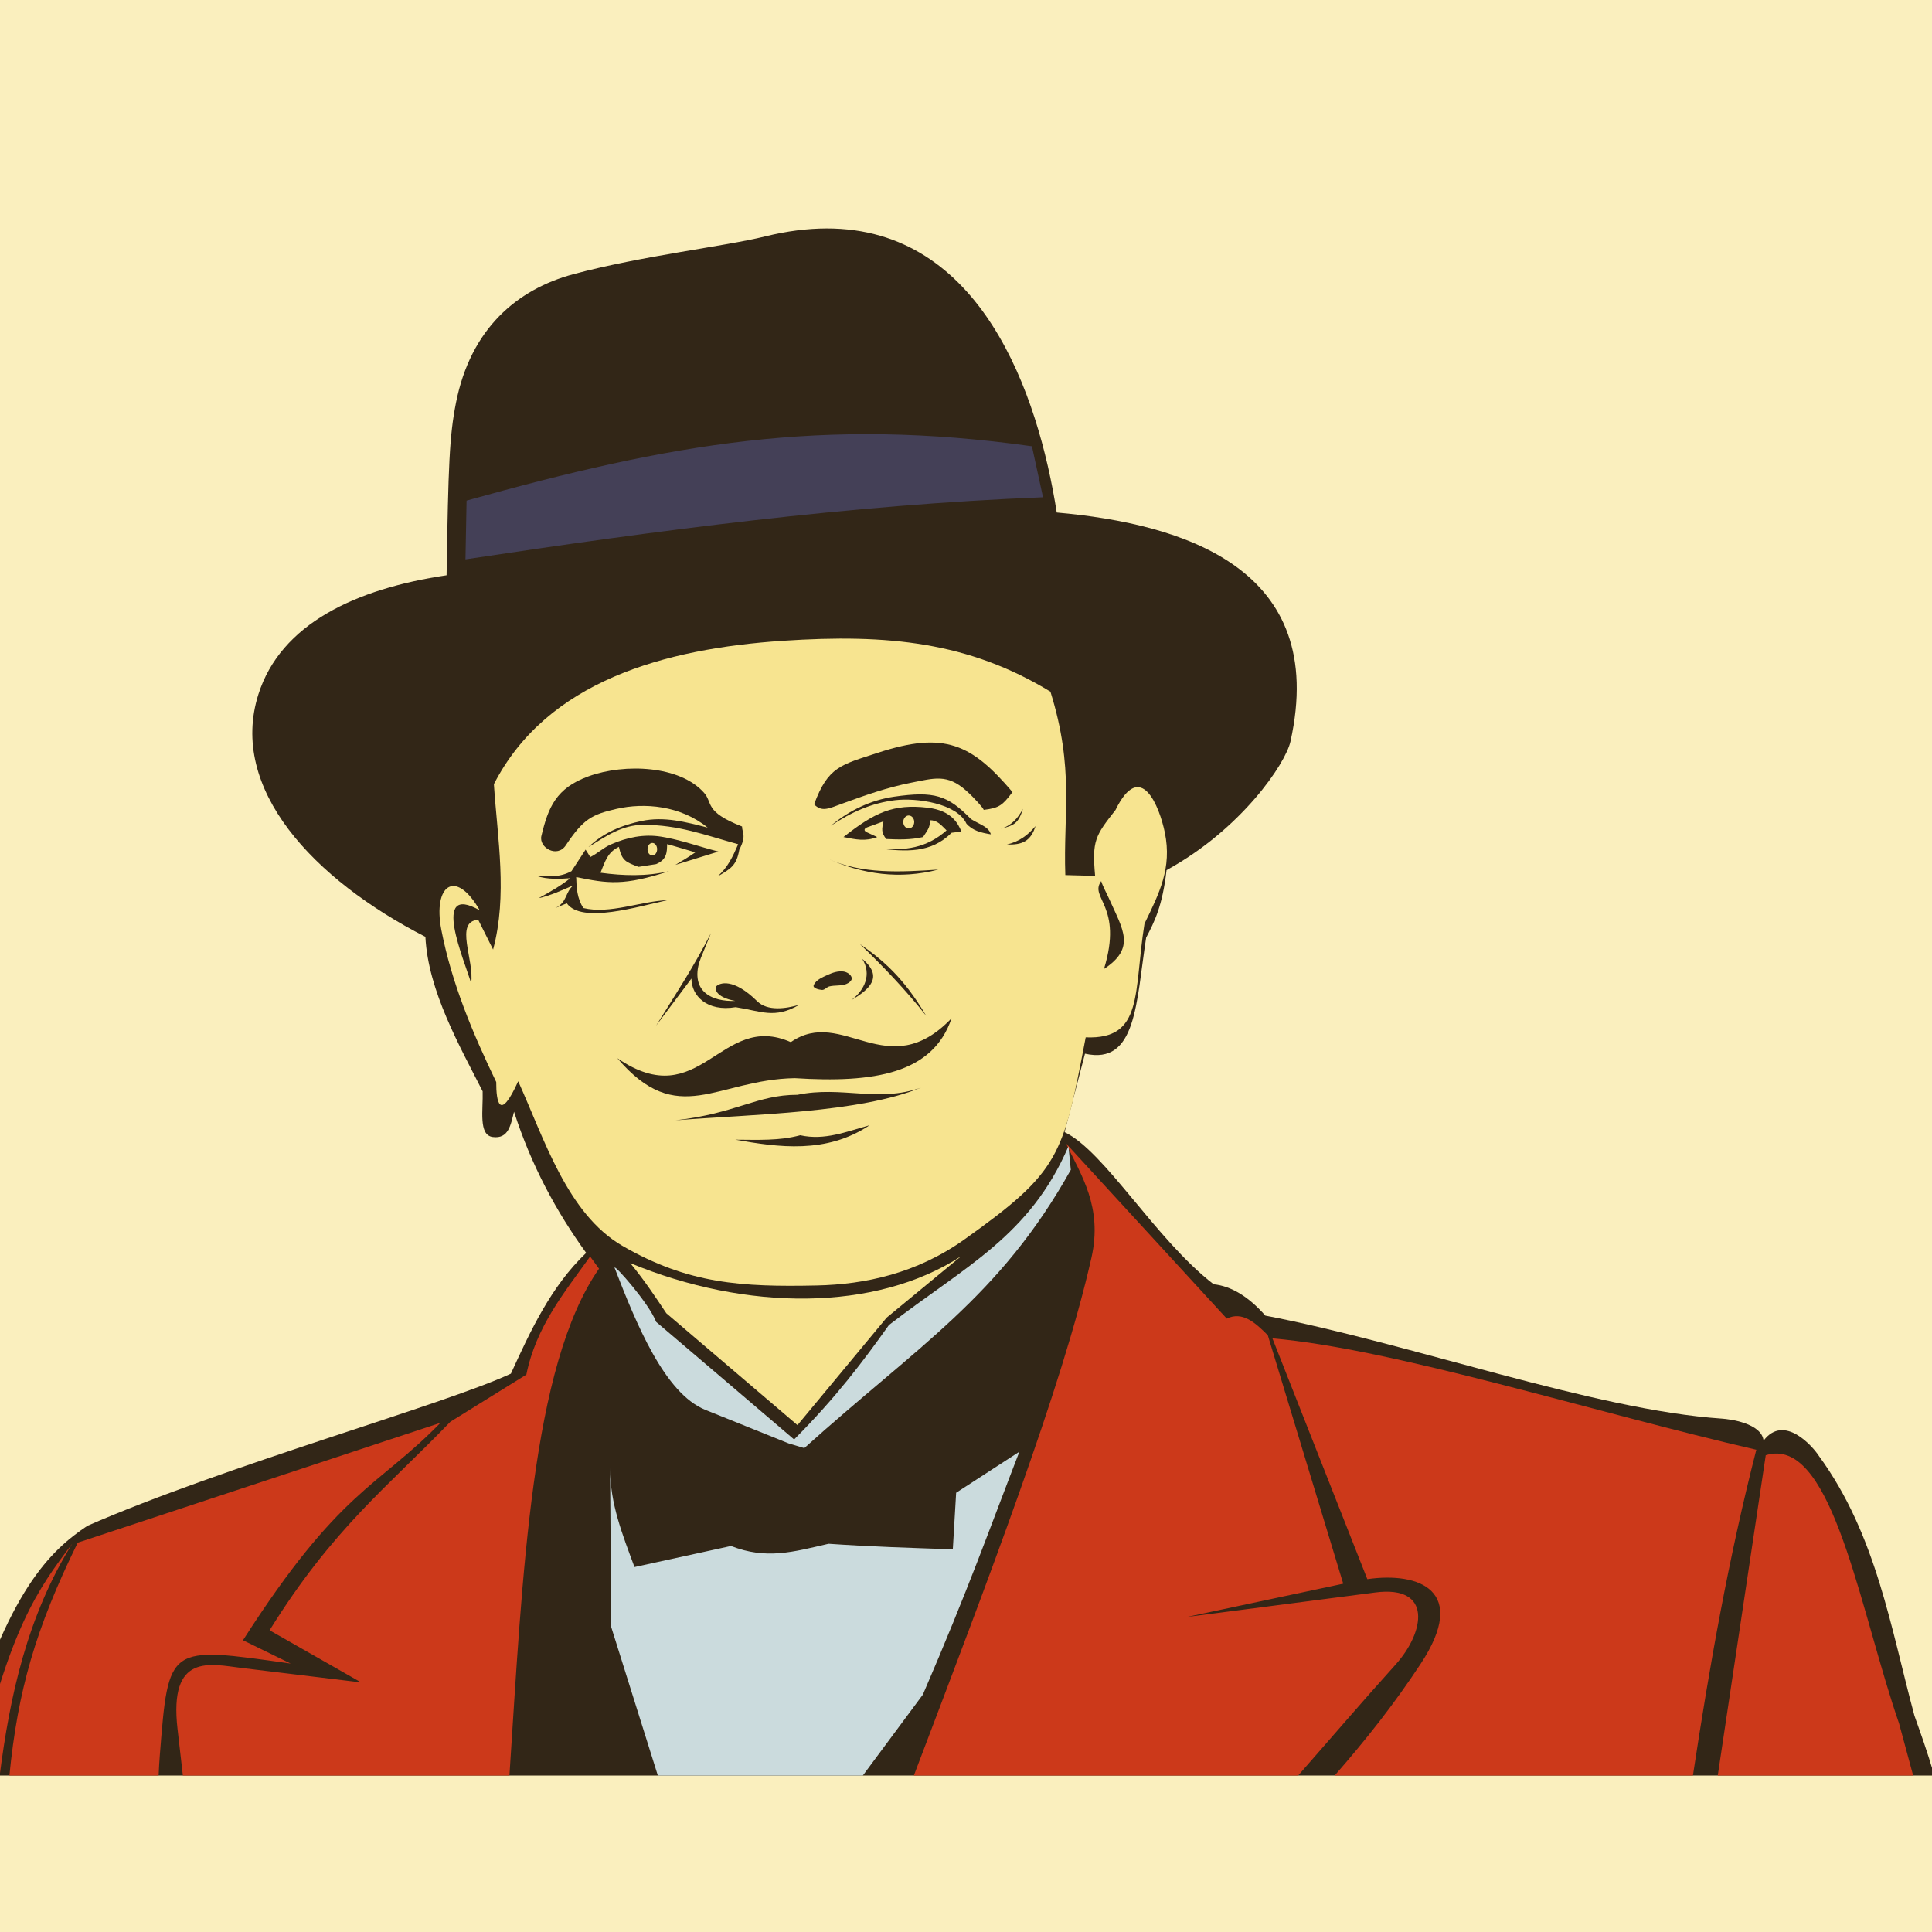
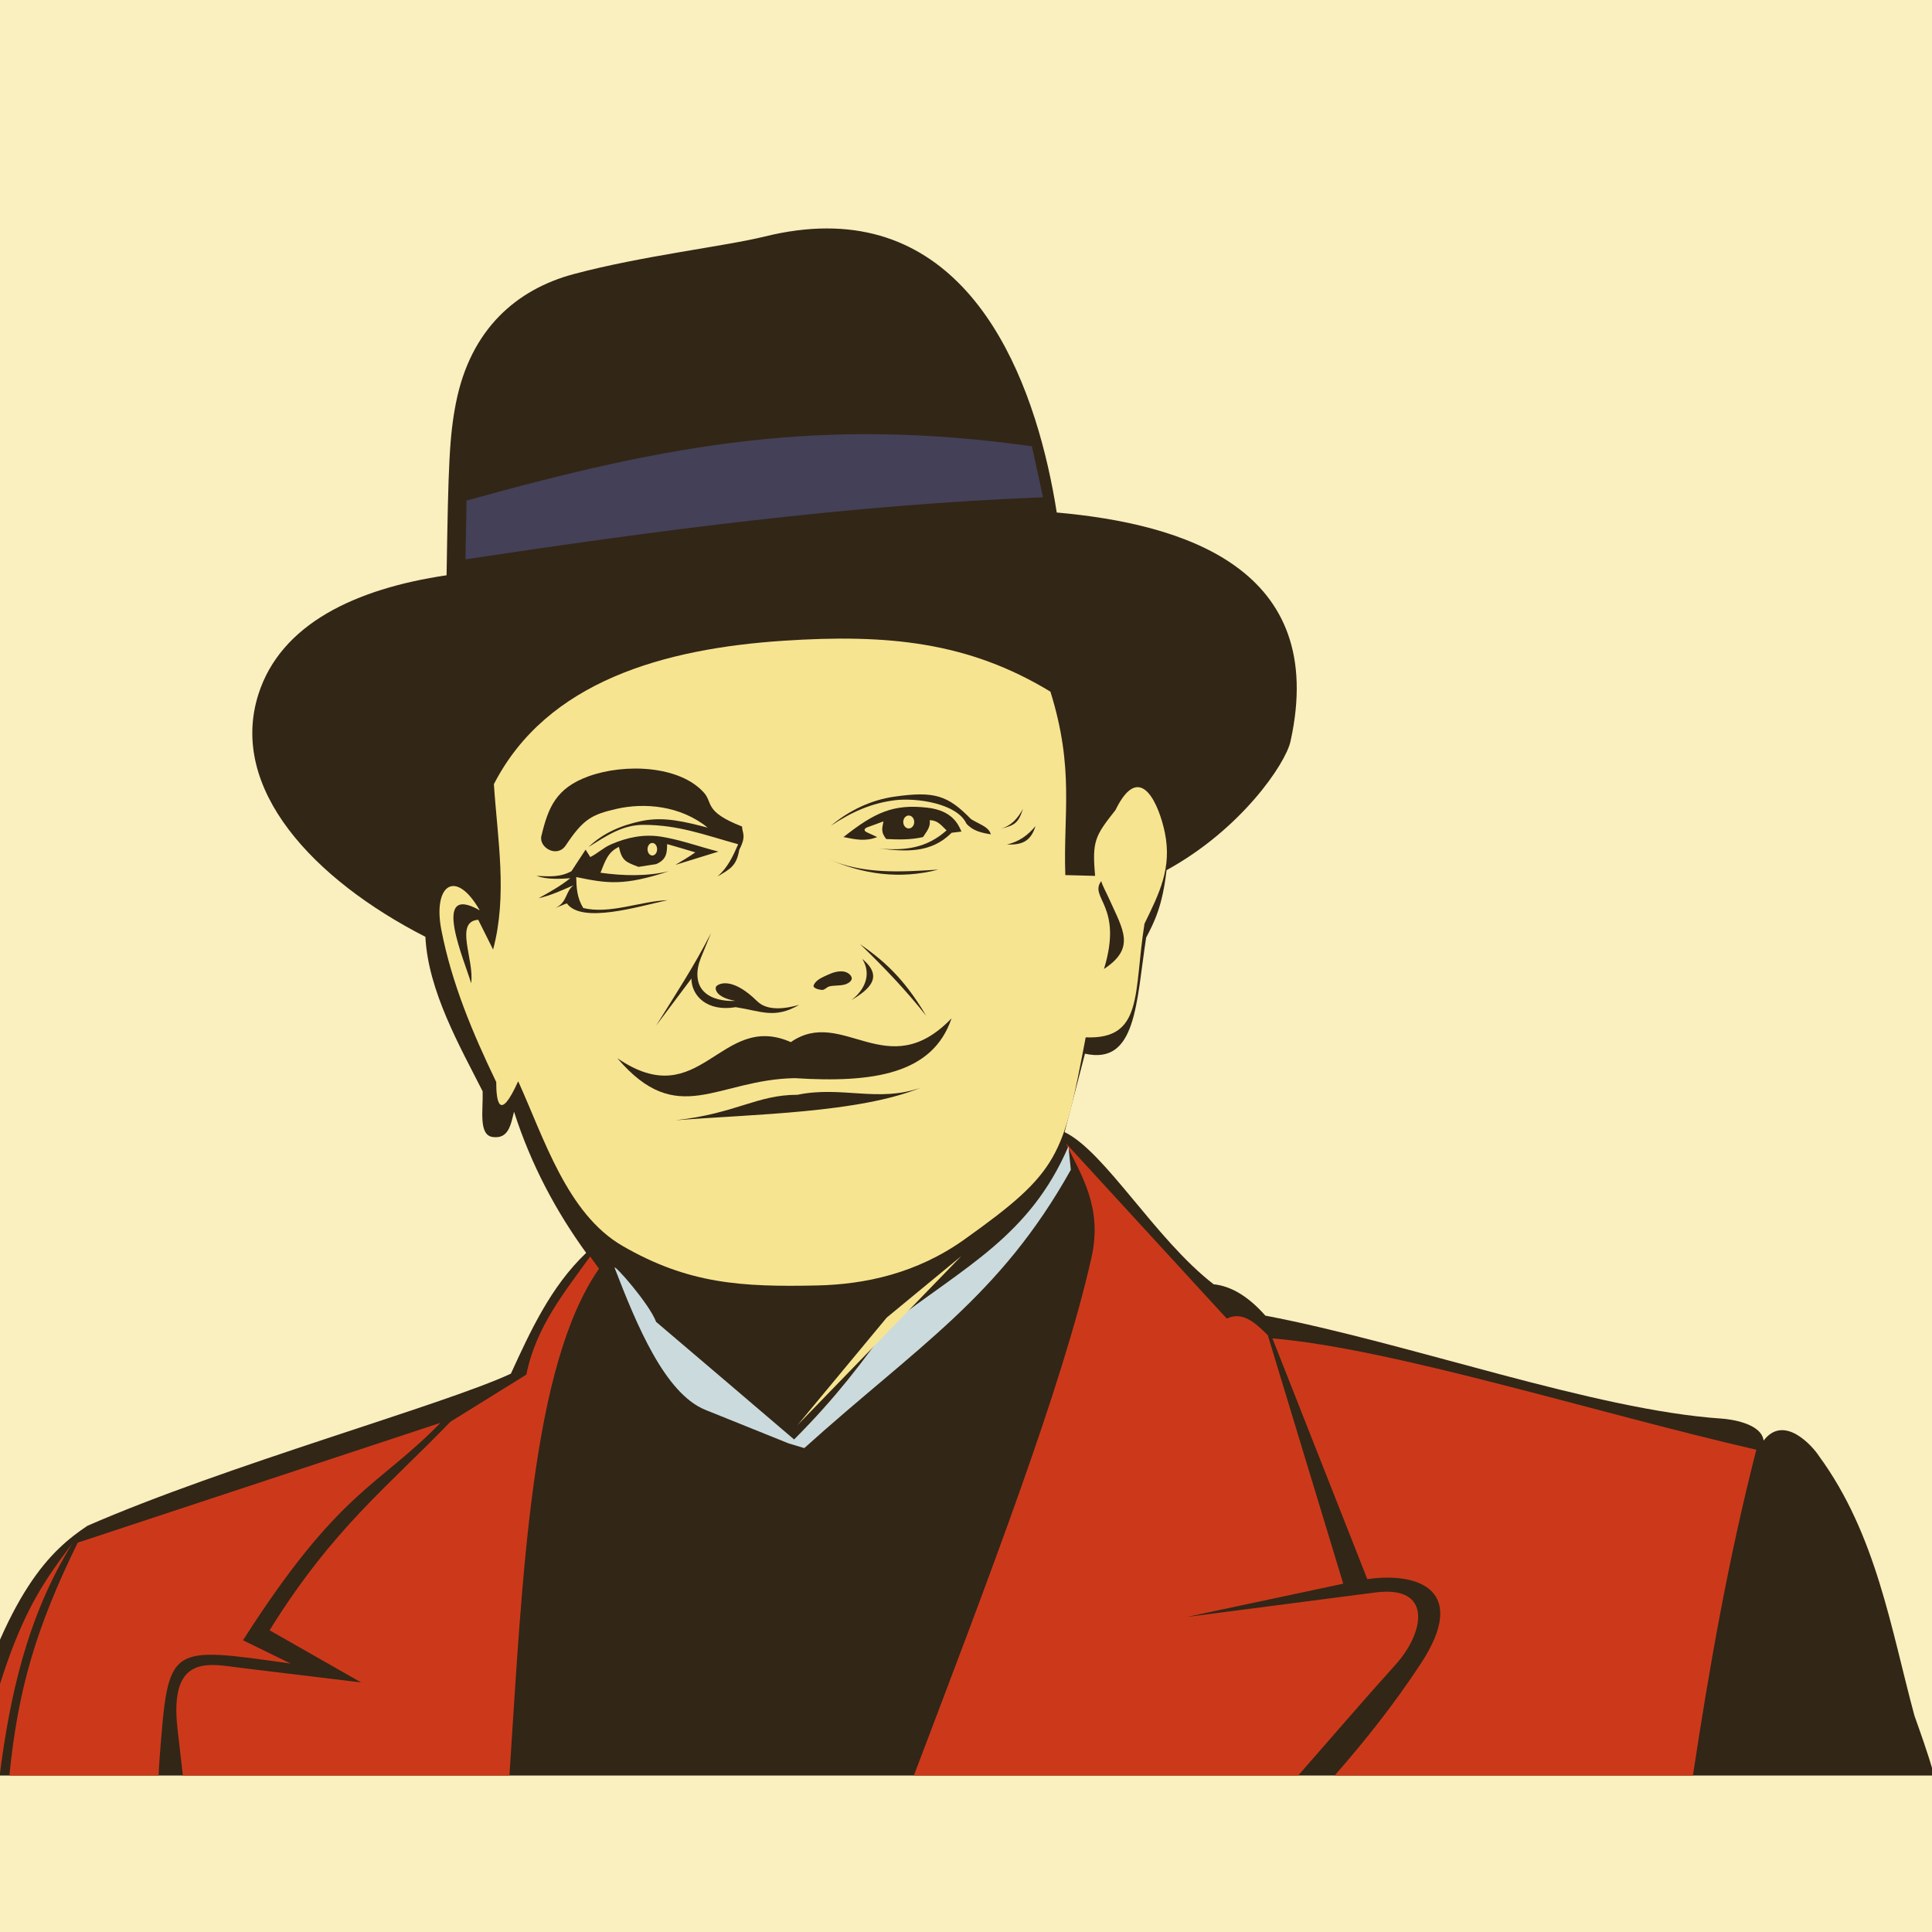
<svg xmlns="http://www.w3.org/2000/svg" xmlns:ns1="http://sodipodi.sourceforge.net/DTD/sodipodi-0.dtd" xmlns:ns2="http://www.inkscape.org/namespaces/inkscape" width="520" height="520" viewBox="0 0 137.583 137.583" version="1.1" id="svg8" ns1:docname="Hercule Poirot.svg" ns2:version="0.92.4 (5da689c313, 2019-01-14)">
  <defs id="defs2" />
  <ns1:namedview id="base" pagecolor="#ffffff" bordercolor="#666666" borderopacity="1.0" ns2:pageopacity="0.0" ns2:pageshadow="2" ns2:zoom="0.75635613" ns2:cx="202.14449" ns2:cy="59.466278" ns2:document-units="px" ns2:current-layer="layer1" showgrid="false" ns2:pagecheckerboard="true" units="px" ns2:showpageshadow="false" ns2:window-width="1920" ns2:window-height="1018" ns2:window-x="1016" ns2:window-y="-8" ns2:window-maximized="1" fit-margin-top="0" fit-margin-left="0" fit-margin-right="0" fit-margin-bottom="0" />
  <g ns2:label="Layer 1" ns2:groupmode="layer" id="layer1" transform="translate(1.346,-18.176)">
    <rect style="fill:#faefbe;fill-opacity:1;stroke:none;stroke-width:0.471;stroke-linecap:round;stroke-linejoin:round" x="-1.346" y="18.176" width="137.583" height="137.583" rx="0" id="rect1240" ns2:export-xdpi="96" ns2:export-ydpi="96" ry="0" />
    <g transform="matrix(0.31,0,0,0.31,852.458,-1279.758)" id="g2279-9" ns2:export-xdpi="96" ns2:export-ydpi="96">
      <path style="opacity:1;vector-effect:none;fill:#322617;fill-opacity:1;fill-rule:nonzero;stroke:none;stroke-width:0.3;stroke-linecap:round;stroke-linejoin:round;stroke-miterlimit:4;stroke-dasharray:none;stroke-dashoffset:0;stroke-opacity:1;paint-order:stroke fill markers" d="m -3274.113,4780.185 c -4.654,0.01 -9.67,0.629 -15.074,1.961 -9.903,2.44 -30.085,4.731 -46.865,9.221 -13.902,3.72 -25.238,13.421 -28.811,31.5 -1.611,8.154 -1.879,15.143 -2.305,42.256 -22.234,3.291 -40.616,11.881 -46.098,29.193 -7.31,23.088 13.464,45.313 40.91,59.352 0.665,13.297 8.517,26.947 14.021,37.838 0.153,4.521 -1.077,10.714 2.463,11.188 3.904,0.522 4.418,-2.995 5.221,-6.193 4.241,13.173 10.359,24.469 17.67,34.572 -8.698,8.264 -13.734,19.319 -18.438,29.58 -16.518,7.683 -69.739,22.427 -103.721,37.262 -8.977,6.028 -19.514,15.677 -30.348,53.396 -0.743,2.586 -1.458,5.171 -2.162,7.758 h 484.84 c -1.836,-6.221 -3.33,-10.281 -4.875,-14.656 -5.77,-21.348 -9.323,-44.358 -23.361,-63.562 -1.55,-2.42 -8.575,-10.41 -13.582,-3.803 -0.527,-4.304 -8.343,-5.261 -10.203,-5.385 -31.339,-2.092 -76.451,-18.485 -111.814,-25.223 -4.226,-4.786 -8.452,-7.243 -12.678,-7.684 -14.294,-11.053 -26.587,-32.484 -36.494,-37.262 1.665,-6.402 3.329,-12.805 4.994,-19.207 12.647,2.834 12.511,-12.456 14.982,-28.428 2.002,-3.817 3.993,-7.695 4.994,-16.518 18.332,-10.037 29.15,-26.104 30.348,-31.5 9.422,-42.458 -26.207,-53.329 -57.238,-56.086 -4.556,-29.052 -18.48,-69.641 -56.377,-69.57 z" transform="matrix(0.938,0,0,0.938,506.785,-244.451)" id="path2219-1" ns2:connector-curvature="0" />
      <path style="opacity:1;vector-effect:none;fill:#cc391a;fill-opacity:1;fill-rule:nonzero;stroke:none;stroke-width:0.3;stroke-linecap:round;stroke-linejoin:round;stroke-miterlimit:4;stroke-dasharray:none;stroke-dashoffset:0;stroke-opacity:1;paint-order:stroke fill markers" d="m -3215.482,5004.25 c 3.679,7.729 9.039,15.562 6.248,27.979 -7.138,31.758 -25.701,79.945 -43.498,126.84 h 94.113 c 7.891,-8.985 15.574,-17.965 23.857,-27.156 7.176,-7.962 9.155,-19.511 -4.992,-17.672 l -46.121,5.996 38.301,-8.148 -18.471,-60.846 c -3.098,-3.12 -6.241,-5.931 -10.051,-4.074 z m -116.531,27.707 c -6.306,8.818 -13.24,17.163 -15.617,28.928 l -18.607,11.545 c -15.152,15.758 -28.78,26.091 -44.275,51.066 l 22.408,12.768 -29.199,-3.531 c -7.716,-0.933 -17.907,-3.809 -15.756,14.94 l 1.308,11.396 h 79.975 c 3.23,-49.103 5.35,-100.303 21.938,-124.123 z m 167.098,20.053 23.24,58.965 c 12.682,-1.821 24.899,2.779 13.061,20.744 -6.596,10.009 -13.413,18.596 -21.061,27.35 h 87.74 c 4.038,-26.646 8.677,-53.045 15.527,-79.785 -39.503,-9.091 -88.853,-24.748 -118.508,-27.273 z m -203.768,20.691 -88.822,29.338 c -10.385,21.182 -14.673,36.312 -16.73,57.029 h 36.545 c 0.072,-1.684 0.162,-3.324 0.285,-4.877 2.167,-27.287 1.869,-26.782 32.053,-22.545 l -11.68,-5.705 c 23.708,-37.053 33.026,-37.462 48.35,-53.24 z m -90.182,29.609 c -8.436,11.183 -15.428,20.747 -23.592,56.758 h 5.842 c 2.477,-19.397 6.729,-38.99 17.75,-56.758 z" transform="matrix(0.938,0,0,0.938,506.785,-244.451)" id="path2221-1" ns2:connector-curvature="0" />
-       <path style="opacity:1;vector-effect:none;fill:#cc391a;fill-opacity:1;fill-rule:nonzero;stroke:none;stroke-width:0.3;stroke-linecap:round;stroke-linejoin:round;stroke-miterlimit:4;stroke-dasharray:none;stroke-dashoffset:0;stroke-opacity:1;paint-order:stroke fill markers" d="m -3041.16,5080.223 c -0.946,-0.042 -1.924,0.088 -2.941,0.404 l -11.754,78.441 h 47.858 l -3.453,-12.752 c -9.069,-26.201 -15.526,-65.463 -29.709,-66.094 z" transform="matrix(0.938,0,0,0.938,506.785,-244.451)" id="path2231-3" ns2:connector-curvature="0" />
      <path style="opacity:1;vector-effect:none;fill:#cbdbdd;fill-opacity:1;fill-rule:nonzero;stroke:none;stroke-width:0.281;stroke-linecap:round;stroke-linejoin:round;stroke-miterlimit:4;stroke-dasharray:none;stroke-dashoffset:0;stroke-opacity:1;paint-order:stroke fill markers" d="m -2613.022,4478.122 c 4.993,12.916 11.503,28.869 20.866,32.639 l 19.109,7.696 3.601,1.08 c 26.111,-23.508 44.898,-34.711 61.223,-63.924 l -0.54,-5.402 c -8.848,20.587 -23.668,27.512 -41.236,41.056 -5.855,8.235 -12.146,16.634 -21.788,26.29 0,0 -30.792,-26.29 -31.692,-27.01 -1.6,-4.218 -9.744,-13.425 -9.544,-12.425 z" id="path2233-7" ns2:connector-curvature="0" ns1:nodetypes="cscccccccc" />
-       <path style="opacity:1;vector-effect:none;fill:#cbdbdd;fill-opacity:1;fill-rule:nonzero;stroke:none;stroke-width:0.3;stroke-linecap:round;stroke-linejoin:round;stroke-miterlimit:4;stroke-dasharray:none;stroke-dashoffset:0;stroke-opacity:1;paint-order:stroke fill markers" d="m -3226.891,5079.764 -15.484,10.051 -0.815,13.854 c -10.146,-0.344 -20.292,-0.65 -30.422,-1.359 -8.709,1.996 -15.223,3.932 -23.904,0.543 l -23.633,5.162 c -2.957,-8.002 -5.975,-15.476 -5.975,-24.176 l 0.271,38.844 11.422,36.387 h 50.203 l 14.703,-19.816 c 11.17,-25.865 16.449,-40.93 23.633,-59.488 z" transform="matrix(0.938,0,0,0.938,506.785,-244.451)" id="path2235-2" ns2:connector-curvature="0" />
-       <path style="opacity:1;vector-effect:none;fill:#f7e490;fill-opacity:1;fill-rule:nonzero;stroke:none;stroke-width:0.281;stroke-linecap:round;stroke-linejoin:round;stroke-miterlimit:4;stroke-dasharray:none;stroke-dashoffset:0;stroke-opacity:1;paint-order:stroke fill markers" d="m -2571.012,4514.262 20.5,-24.701 17.137,-14.13 c -19.659,12.838 -49.479,12.647 -76.045,1.611 3.405,4.163 5.808,7.826 8.283,11.524 z" id="path2237-7" ns2:connector-curvature="0" ns1:nodetypes="cccccc" />
+       <path style="opacity:1;vector-effect:none;fill:#f7e490;fill-opacity:1;fill-rule:nonzero;stroke:none;stroke-width:0.281;stroke-linecap:round;stroke-linejoin:round;stroke-miterlimit:4;stroke-dasharray:none;stroke-dashoffset:0;stroke-opacity:1;paint-order:stroke fill markers" d="m -2571.012,4514.262 20.5,-24.701 17.137,-14.13 z" id="path2237-7" ns2:connector-curvature="0" ns1:nodetypes="cccccc" />
      <path style="opacity:1;vector-effect:none;fill:#f7e490;fill-opacity:1;fill-rule:nonzero;stroke:none;stroke-width:0.281;stroke-linecap:round;stroke-linejoin:round;stroke-miterlimit:4;stroke-dasharray:none;stroke-dashoffset:0;stroke-opacity:1;paint-order:stroke fill markers" d="m -2640.933,4405.014 c 3.336,-12.498 1.028,-25.282 0.18,-37.994 12.161,-23.671 39.209,-31.132 66.458,-32.94 24.103,-1.6 42.611,0.277 61.391,11.692 5.553,17.825 2.919,28.079 3.421,42.136 l 6.843,0.18 c -0.721,-8.055 0,-9.179 4.682,-15.126 5.789,-11.858 10.124,-0.78 11.344,5.222 1.644,8.089 -1.236,13.825 -4.682,20.888 -2.531,15.812 -0.139,26.656 -13.505,26.11 -5.227,27.343 -5.804,30.729 -27.91,46.458 -10.886,7.745 -22.709,10.301 -33.852,10.54 -17.294,0.372 -29.546,-0.348 -44.658,-9.1 -12.711,-7.362 -18.021,-24.746 -23.949,-37.814 -4.288,9.476 -5.054,4.688 -5.042,0.18 -5.423,-11.253 -10.237,-22.727 -12.605,-34.933 -1.994,-10.281 3.249,-14.257 8.823,-4.502 -11.438,-6.524 -3.421,11.732 -1.981,16.746 0.782,-5.365 -3.936,-14.158 1.621,-14.585 z" id="path2239-8" ns2:connector-curvature="0" ns1:nodetypes="ccsccccsccsssccscccc" />
      <path style="opacity:1;vector-effect:none;fill:#322617;fill-opacity:1;fill-rule:nonzero;stroke:none;stroke-width:0.281;stroke-linecap:round;stroke-linejoin:round;stroke-miterlimit:4;stroke-dasharray:none;stroke-dashoffset:0;stroke-opacity:1;paint-order:stroke fill markers" d="m -2500.6,4409.472 c 7.351,-4.822 4.348,-9.028 1.272,-15.915 -0.672,-1.506 -1.618,-3.209 -1.91,-4.266 -2.863,3.875 5.113,5.633 0.637,20.182 z" id="path2241-2" ns2:connector-curvature="0" ns1:nodetypes="cscc" />
      <path style="opacity:1;vector-effect:none;fill:#322617;fill-opacity:1;fill-rule:nonzero;stroke:none;stroke-width:0.281;stroke-linecap:round;stroke-linejoin:round;stroke-miterlimit:4;stroke-dasharray:none;stroke-dashoffset:0;stroke-opacity:1;paint-order:stroke fill markers" d="m -2612.393,4429.971 c 19.155,13.137 23.602,-10.88 39.853,-3.692 11.899,-8.274 22.159,9.92 36.925,-5.475 -4.313,12.773 -17.842,14.902 -36.034,13.751 -17.967,0.323 -26.853,11.719 -40.745,-4.584 z" id="path2243-6" ns2:connector-curvature="0" ns1:nodetypes="ccccc" />
      <path style="opacity:1;vector-effect:none;fill:#322617;fill-opacity:1;fill-rule:nonzero;stroke:none;stroke-width:0.281;stroke-linecap:round;stroke-linejoin:round;stroke-miterlimit:4;stroke-dasharray:none;stroke-dashoffset:0;stroke-opacity:1;paint-order:stroke fill markers" d="m -2599.024,4444.232 c 13.987,-1.574 18.644,-5.857 28.012,-5.857 10.161,-2.103 18.617,1.854 28.394,-1.655 -14.181,5.837 -38.38,6.095 -56.406,7.512 z" id="path2245-9" ns2:connector-curvature="0" ns1:nodetypes="cccc" />
-       <path style="opacity:1;vector-effect:none;fill:#322617;fill-opacity:1;fill-rule:nonzero;stroke:none;stroke-width:0.281;stroke-linecap:round;stroke-linejoin:round;stroke-miterlimit:4;stroke-dasharray:none;stroke-dashoffset:0;stroke-opacity:1;paint-order:stroke fill markers" d="m -2585.273,4448.689 c 5.069,0.014 10.009,0.297 14.897,-1.019 5.614,1.243 10.534,-0.812 15.916,-2.292 -9.945,6.647 -20.982,5.058 -30.813,3.311 z" id="path2247-7" ns2:connector-curvature="0" ns1:nodetypes="cccc" />
      <path style="opacity:1;vector-effect:none;fill:#322617;fill-opacity:1;fill-rule:nonzero;stroke:none;stroke-width:0.281;stroke-linecap:round;stroke-linejoin:round;stroke-miterlimit:4;stroke-dasharray:none;stroke-dashoffset:0;stroke-opacity:1;paint-order:stroke fill markers" d="m -2603.479,4422.481 c 4.785,-7.705 8.592,-13.446 12.605,-21.248 l -2.321,5.68 c -1.114,2.726 -1.243,5.821 0.683,7.751 1.792,1.795 4.687,2.241 7.22,2.145 -4.789,-0.868 -4.714,-3.009 -4.357,-3.367 0.761,-0.764 3.867,-1.992 9.399,3.457 2.352,2.317 6.576,1.7 9.633,0.81 -5.654,3.301 -8.746,1.439 -14.585,0.54 -6.608,1.116 -10.163,-2.648 -10.174,-6.572 z" id="path2249-4" ns2:connector-curvature="0" ns1:nodetypes="ccsscsscccc" />
      <path style="opacity:1;vector-effect:none;fill:#322617;fill-opacity:1;fill-rule:nonzero;stroke:none;stroke-width:0.281;stroke-linecap:round;stroke-linejoin:round;stroke-miterlimit:4;stroke-dasharray:none;stroke-dashoffset:0;stroke-opacity:1;paint-order:stroke fill markers" d="m -2567.285,4413.207 c 0.522,-1.272 2.083,-1.856 3.331,-2.431 1.085,-0.5 2.327,-0.878 3.511,-0.72 0.785,0.105 1.721,0.666 1.891,1.44 0.136,0.623 -0.665,1.211 -1.26,1.441 -1.216,0.469 -2.605,0.234 -3.872,0.54 -0.613,0.148 -1.081,0.858 -1.711,0.81 -0.724,-0.054 -2.166,-0.409 -1.891,-1.08 z" id="path2251-7" ns2:connector-curvature="0" ns1:nodetypes="ssssssss" />
      <path style="opacity:1;vector-effect:none;fill:#322617;fill-opacity:1;fill-rule:nonzero;stroke:none;stroke-width:0.281;stroke-linecap:round;stroke-linejoin:round;stroke-miterlimit:4;stroke-dasharray:none;stroke-dashoffset:0;stroke-opacity:1;paint-order:stroke fill markers" d="m -2558.641,4416.629 c 3.095,-2.319 4.713,-5.946 2.521,-9.454 5.003,4.127 1.592,7.019 -2.521,9.454 z" id="path2253-5" ns2:connector-curvature="0" ns1:nodetypes="ccc" />
      <path style="opacity:1;vector-effect:none;fill:#322617;fill-opacity:1;fill-rule:nonzero;stroke:none;stroke-width:0.281;stroke-linecap:round;stroke-linejoin:round;stroke-miterlimit:4;stroke-dasharray:none;stroke-dashoffset:0;stroke-opacity:1;paint-order:stroke fill markers" d="m -2556.661,4403.754 c 5.405,5.191 10.569,10.599 15.216,16.476 -5.319,-9.027 -10.213,-12.973 -15.216,-16.476 z" id="path2255-8" ns2:connector-curvature="0" ns1:nodetypes="ccc" />
      <path style="opacity:1;vector-effect:none;fill:#444057;fill-opacity:1;fill-rule:nonzero;stroke:none;stroke-width:0.281;stroke-linecap:round;stroke-linejoin:round;stroke-miterlimit:4;stroke-dasharray:none;stroke-dashoffset:0;stroke-opacity:1;paint-order:stroke fill markers" d="m -2647.281,4315.377 0.255,-13.497 c 47.117,-13.146 81.666,-19.236 129.874,-12.478 l 2.547,11.714 c -44.481,1.748 -88.69,7.621 -132.675,14.261 z" id="path2257-6" ns2:connector-curvature="0" ns1:nodetypes="ccccc" />
      <path style="opacity:1;vector-effect:none;fill:#322617;fill-opacity:1;fill-rule:nonzero;stroke:none;stroke-width:0.281;stroke-linecap:round;stroke-linejoin:round;stroke-miterlimit:4;stroke-dasharray:none;stroke-dashoffset:0;stroke-opacity:1;paint-order:stroke fill markers" d="m -2629.837,4378.913 c 1.566,-6.529 3.344,-10.994 10.854,-13.705 8.346,-3.013 20.97,-2.458 26.508,3.79 2.084,2.351 -0.028,4.333 8.731,7.75 0.03,1.54 1.069,2.071 -0.637,5.348 -0.636,3.651 -1.963,4.351 -4.966,6.112 2.357,-2.114 3.489,-4.565 4.711,-7.385 -7.831,-2.169 -13.686,-4.45 -21.773,-4.456 -4.862,0 -8.587,2.595 -12.606,5.093 3.455,-3.31 7.65,-5.03 12.223,-5.984 5.188,-1.082 10.107,0.237 15.152,1.528 -6.246,-5.08 -14.54,-5.778 -20.952,-4.303 -5.68,1.307 -7.615,2.323 -11.644,8.378 -1.985,2.983 -6.244,0.51 -5.603,-2.164 z" id="path2259-8" ns2:connector-curvature="0" ns1:nodetypes="sssccccscscsss" />
      <path style="opacity:1;vector-effect:none;fill:#322617;fill-opacity:1;fill-rule:nonzero;stroke:none;stroke-width:0.281;stroke-linecap:round;stroke-linejoin:round;stroke-miterlimit:4;stroke-dasharray:none;stroke-dashoffset:0;stroke-opacity:1;paint-order:stroke fill markers" d="m -2619.685,4382.056 -3.241,4.952 c -2.653,1.452 -5.095,1.206 -8.013,1.08 2.486,0.927 5.728,0.668 7.743,0.54 -2.277,1.802 -4.751,3.2 -7.293,4.592 2.811,-0.616 5.386,-1.838 8.013,-2.971 -1.951,1.572 -1.346,3.866 -4.141,5.222 l 2.611,-1.08 c 3.442,4.79 16.534,0.689 23.139,-0.72 -6.166,0.212 -13.237,3.288 -19.357,1.801 -1.416,-2.314 -1.55,-4.513 -1.621,-7.113 7.193,1.486 10.925,2.075 21.338,-1.351 -5.148,1.238 -10.532,1.073 -15.756,0.36 1.089,-2.7 1.667,-4.721 4.231,-5.942 0.691,3.222 1.619,3.501 4.502,4.592 l 4.051,-0.63 c 2.47,-1.065 2.497,-2.694 2.521,-4.592 0.45,0.09 6.483,1.891 6.483,1.891 -1.479,1.043 -3.042,1.951 -4.592,2.881 l 9.904,-3.061 c -4.388,-1.118 -8.675,-2.701 -13.145,-3.421 -4.033,-0.65 -7.941,0.174 -11.614,1.801 -1.711,0.757 -3.025,2.053 -4.682,2.881 z" id="path2261-7" ns2:connector-curvature="0" ns1:nodetypes="ccccccccccccccccccccsscc" />
      <ellipse style="opacity:1;vector-effect:none;fill:#f7e490;fill-opacity:1;fill-rule:nonzero;stroke:none;stroke-width:0.281;stroke-linecap:round;stroke-linejoin:round;stroke-miterlimit:4;stroke-dasharray:none;stroke-dashoffset:0;stroke-opacity:1;paint-order:stroke fill markers" id="ellipse2263-3" cx="-2604.356" cy="4381.965" rx="1.103" ry="1.441" />
-       <path style="opacity:1;vector-effect:none;fill:#322617;fill-opacity:1;fill-rule:nonzero;stroke:none;stroke-width:0.281;stroke-linecap:round;stroke-linejoin:round;stroke-miterlimit:4;stroke-dasharray:none;stroke-dashoffset:0;stroke-opacity:1;paint-order:stroke fill markers" d="m -2567.192,4371.655 c 3.211,-8.68 6.143,-9.056 14.643,-11.841 15.368,-5.035 21.566,-1.986 30.932,9.025 -2.306,3.06 -3.045,3.658 -6.612,4.09 0.01,-0.292 -2.115,-2.721 -4.074,-4.456 -4.326,-3.833 -7.247,-2.831 -12.605,-1.783 -5.46,1.068 -10.703,2.929 -15.916,4.838 -2.94,1.077 -4.599,1.976 -6.367,0.127 z" id="path2265-3" ns2:connector-curvature="0" ns1:nodetypes="csccsssc" />
      <path style="opacity:1;vector-effect:none;fill:#322617;fill-opacity:1;fill-rule:nonzero;stroke:none;stroke-width:0.281;stroke-linecap:round;stroke-linejoin:round;stroke-miterlimit:4;stroke-dasharray:none;stroke-dashoffset:0;stroke-opacity:1;paint-order:stroke fill markers" d="m -2564.133,4384.126 c 8.041,3.638 16.87,3.077 25.48,2.521 -8.88,2.302 -17.28,1.112 -25.48,-2.521 z" id="path2267-8" ns2:connector-curvature="0" ns1:nodetypes="ccc" />
      <path style="opacity:1;vector-effect:none;fill:#322617;fill-opacity:1;fill-rule:nonzero;stroke:none;stroke-width:0.281;stroke-linecap:round;stroke-linejoin:round;stroke-miterlimit:4;stroke-dasharray:none;stroke-dashoffset:0;stroke-opacity:1;paint-order:stroke fill markers" d="m -2524.338,4377.284 c 2.505,-0.75 3.878,-2.35 5.132,-4.592 -1.105,3.381 -1.927,3.748 -5.132,4.592 z" id="path2269-4" ns2:connector-curvature="0" ns1:nodetypes="ccc" />
      <path style="opacity:1;vector-effect:none;fill:#322617;fill-opacity:1;fill-rule:nonzero;stroke:none;stroke-width:0.281;stroke-linecap:round;stroke-linejoin:round;stroke-miterlimit:4;stroke-dasharray:none;stroke-dashoffset:0;stroke-opacity:1;paint-order:stroke fill markers" d="m -2522.898,4380.885 c 2.808,-0.658 4.766,-2.096 6.572,-4.232 -1.124,3.543 -3.105,4.347 -6.572,4.232 z" id="path2271-9" ns2:connector-curvature="0" ns1:nodetypes="ccc" />
      <path style="opacity:1;vector-effect:none;fill:#322617;fill-opacity:1;fill-rule:nonzero;stroke:none;stroke-width:0.281;stroke-linecap:round;stroke-linejoin:round;stroke-miterlimit:4;stroke-dasharray:none;stroke-dashoffset:0;stroke-opacity:1;paint-order:stroke fill markers" d="m -2563.323,4376.564 c 4.16,-3.505 9.223,-5.905 14.495,-6.662 9.241,-1.327 12.325,-0.359 17.688,5.155 2.118,1.292 4.027,1.739 4.551,3.489 -2.17,-0.352 -4.163,-0.8 -5.611,-2.455 -2.16,-4.674 -11.522,-5.993 -16.447,-5.378 -5.319,0.664 -9.826,2.634 -14.675,5.852 z" id="path2273-4" ns2:connector-curvature="0" ns1:nodetypes="cscccsc" />
      <path style="opacity:1;vector-effect:none;fill:#322617;fill-opacity:1;fill-rule:nonzero;stroke:none;stroke-width:0.281;stroke-linecap:round;stroke-linejoin:round;stroke-miterlimit:4;stroke-dasharray:none;stroke-dashoffset:0;stroke-opacity:1;paint-order:stroke fill markers" d="m -2560.442,4379.175 c 7.167,-5.658 11.463,-7.65 19.267,-6.753 5.75,0.661 7.113,3.844 7.833,5.492 l -2.251,0.27 c -4.808,4.797 -10.574,4.333 -16.836,3.601 6.161,0.585 11.068,-0.069 15.666,-4.142 -1.299,-1.257 -2.095,-2.341 -3.872,-2.341 0.239,1.596 -0.713,2.573 -1.531,3.871 -2.832,0.655 -5.598,0.587 -8.463,0.45 -1.179,-1.524 -0.999,-2.28 -0.63,-4.051 l -3.691,1.351 c -0.711,0.26 -0.976,0.762 -0.09,1.171 l 2.341,1.08 c -2.769,1.074 -4.943,0.548 -7.743,0 z" id="path2275-3" ns2:connector-curvature="0" ns1:nodetypes="csccccccccsscc" />
      <ellipse style="opacity:1;vector-effect:none;fill:#f7e490;fill-opacity:1;fill-rule:nonzero;stroke:none;stroke-width:0.281;stroke-linecap:round;stroke-linejoin:round;stroke-miterlimit:4;stroke-dasharray:none;stroke-dashoffset:0;stroke-opacity:1;paint-order:stroke fill markers" id="ellipse2277-2" cx="-2545.451" cy="4375.708" rx="1.26" ry="1.486" />
    </g>
  </g>
</svg>